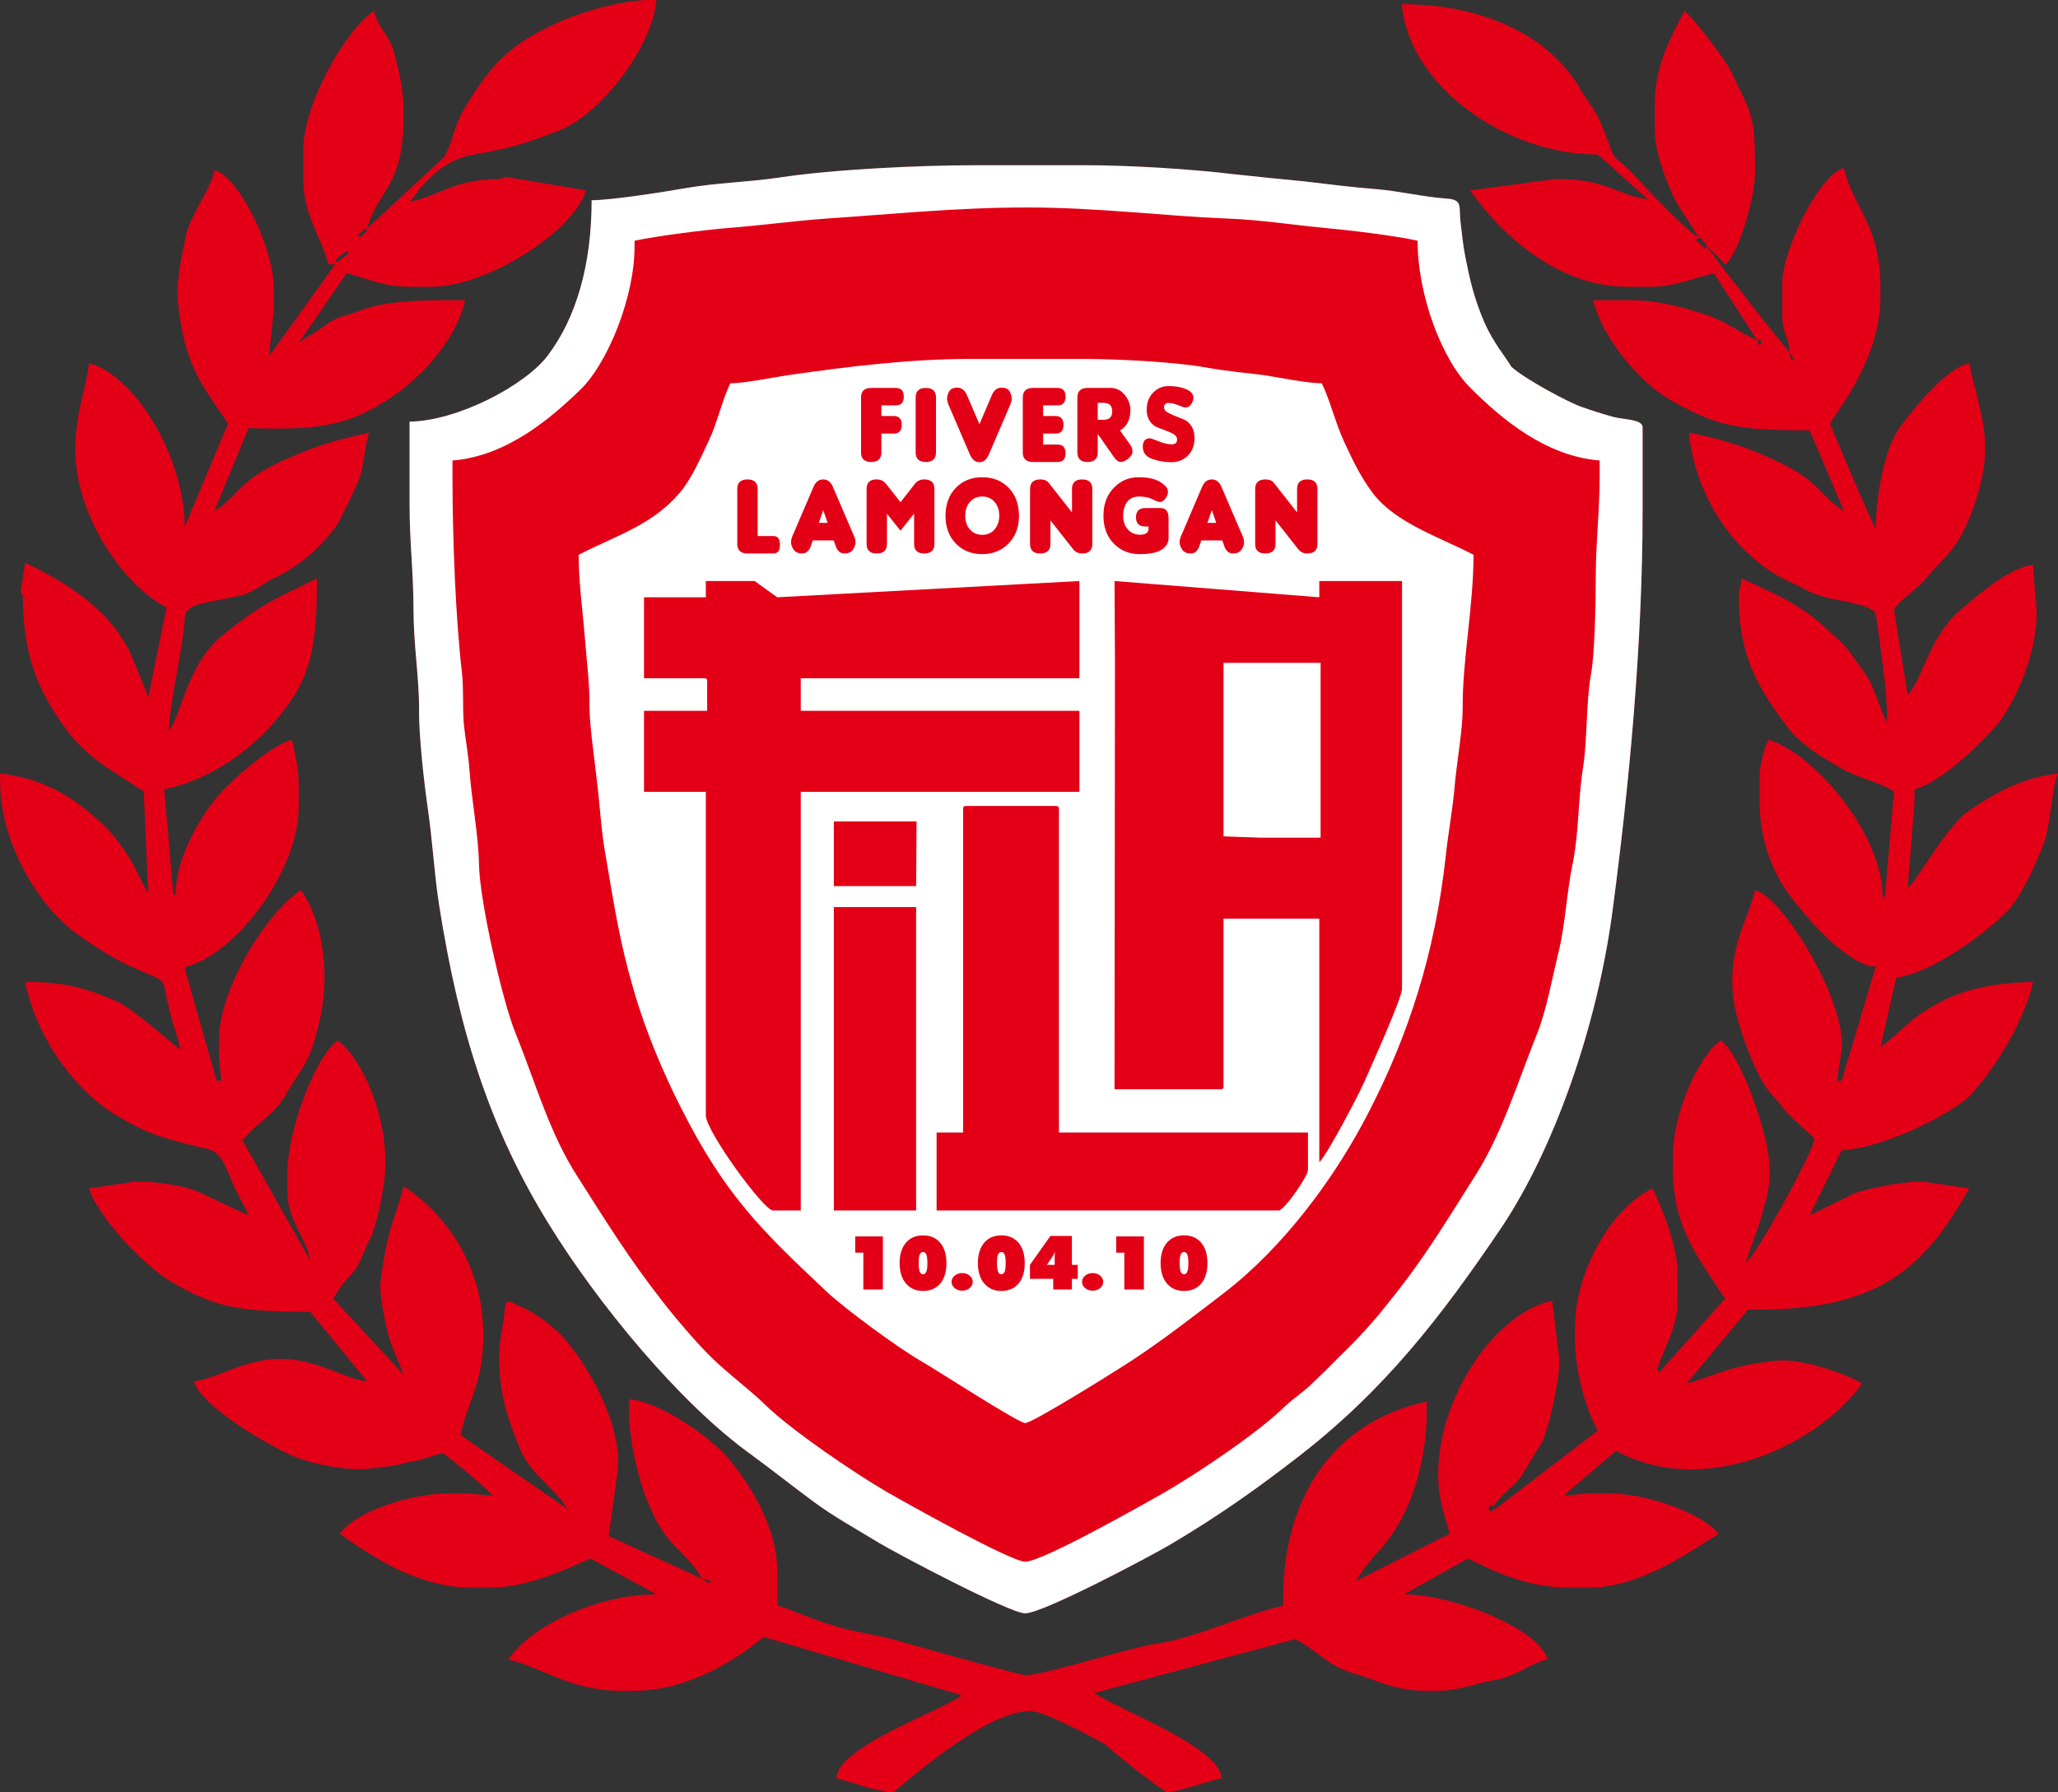
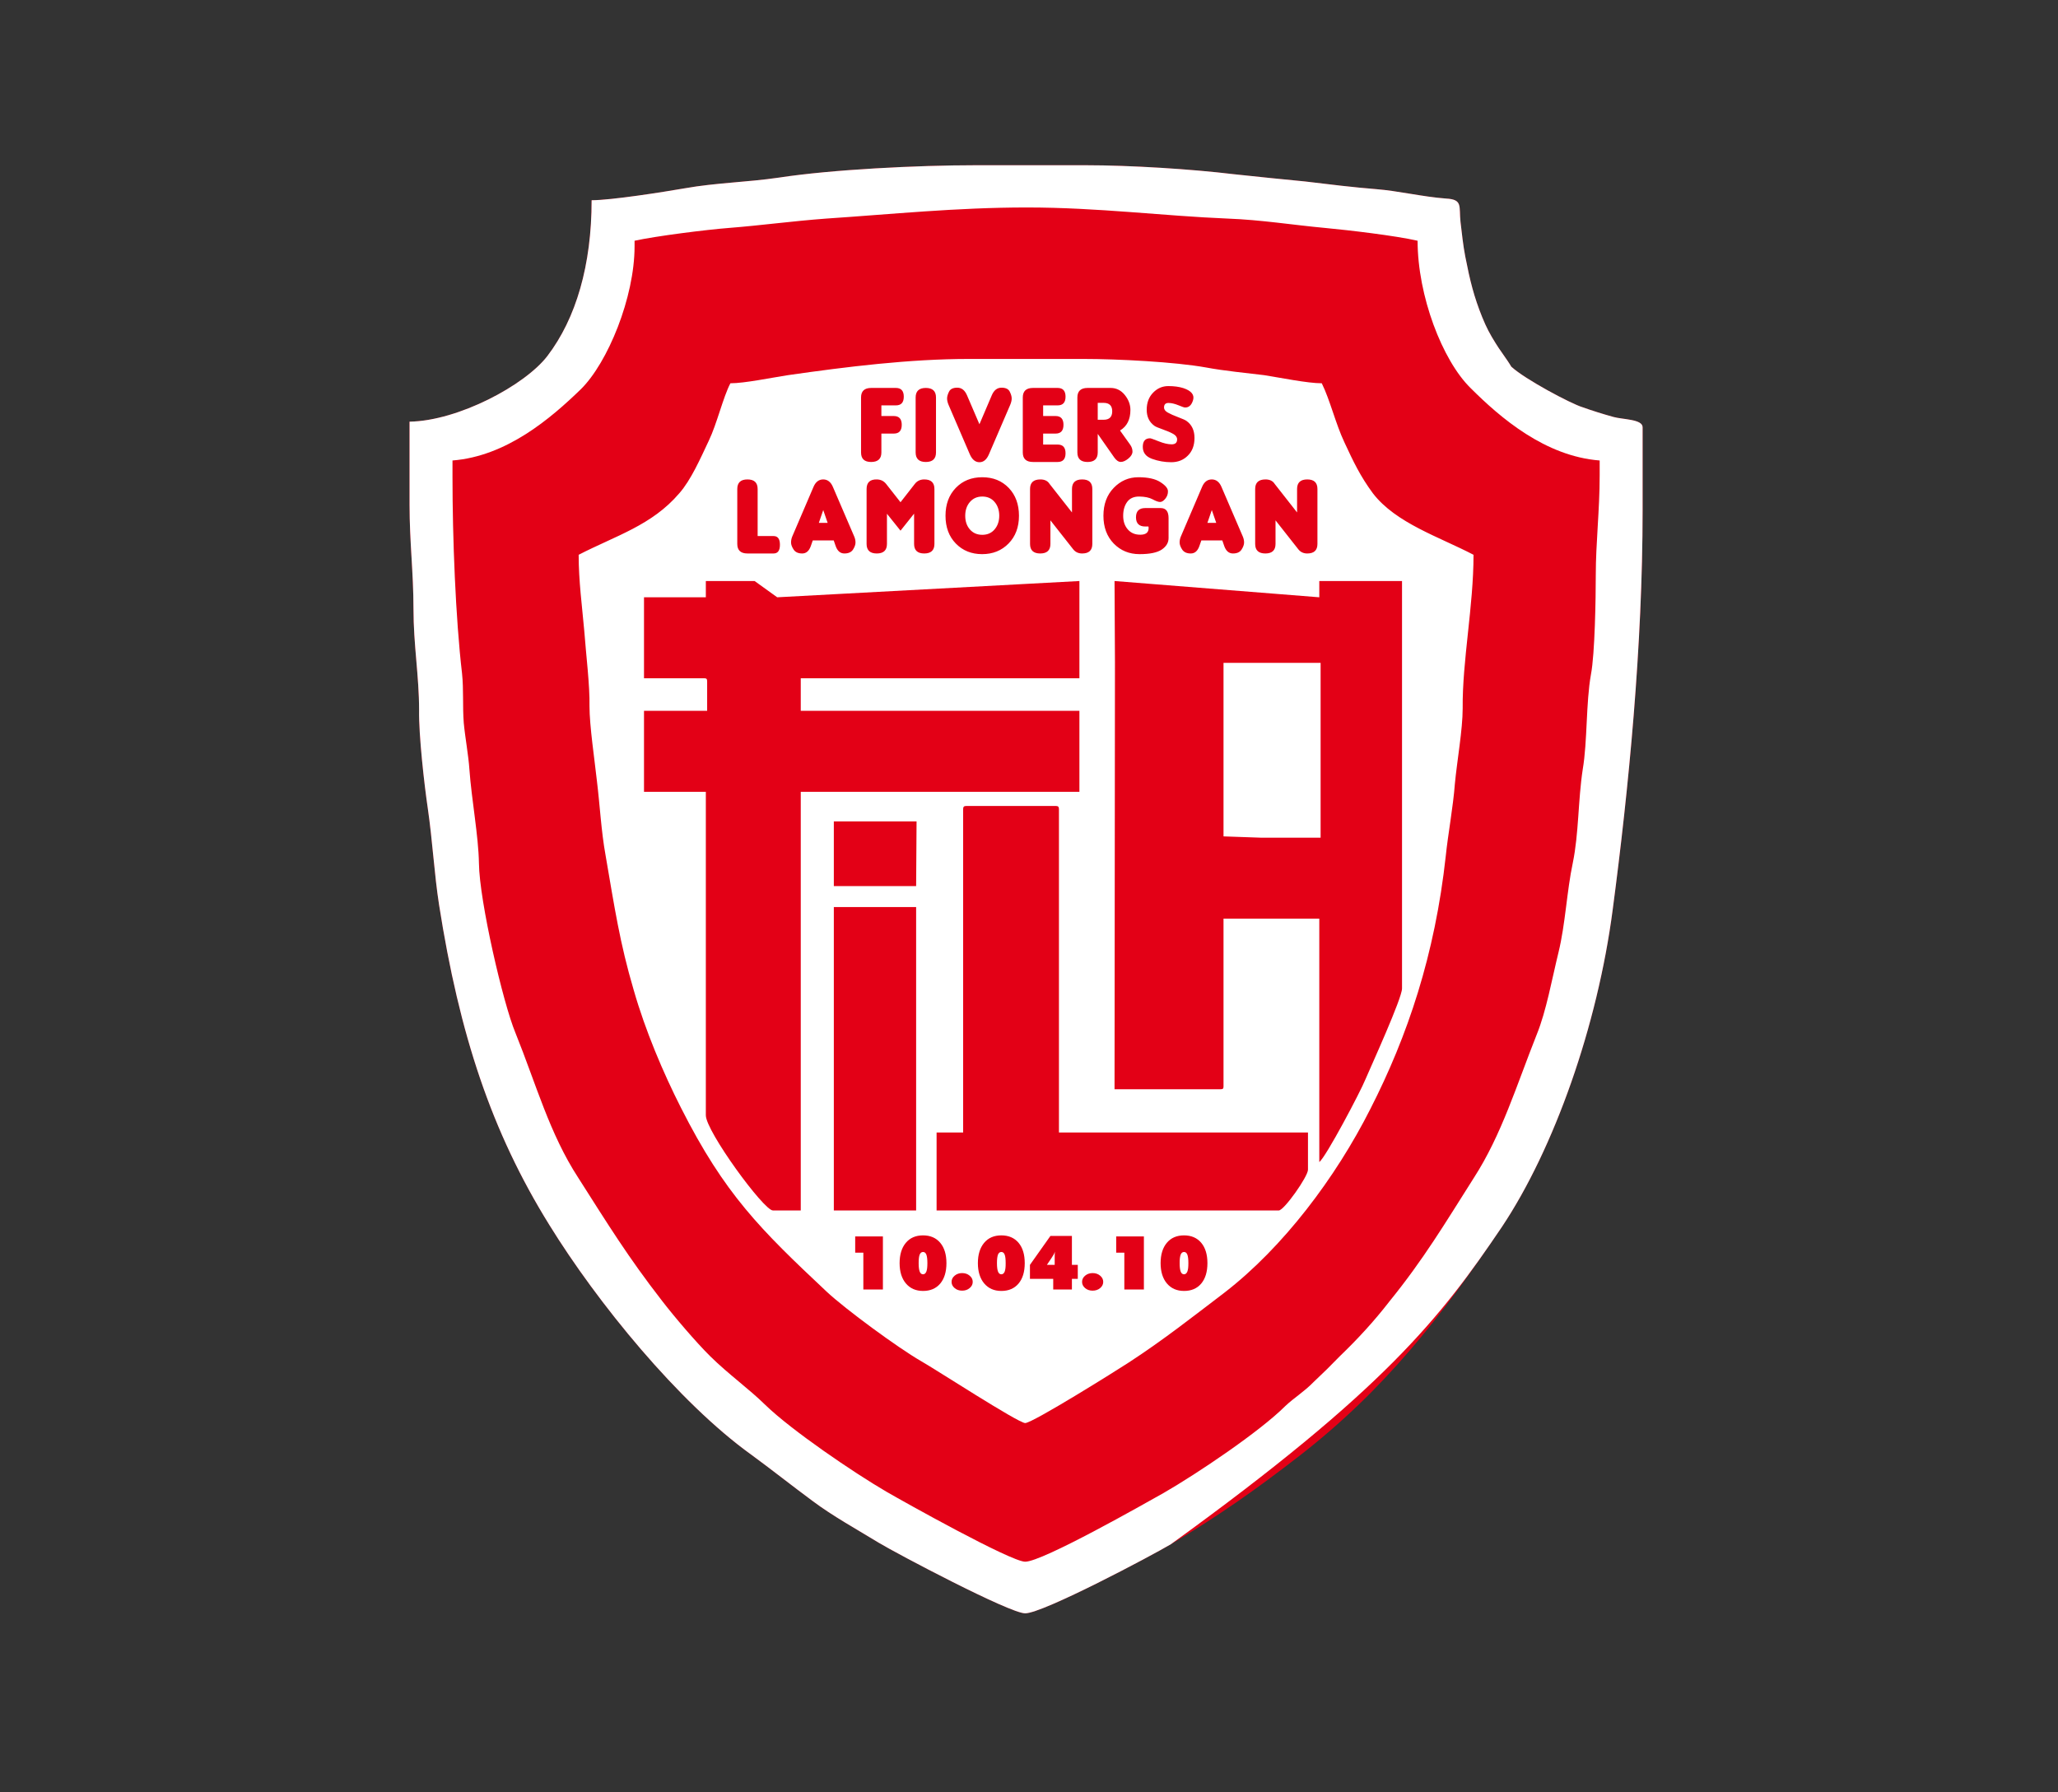
<svg xmlns="http://www.w3.org/2000/svg" width="311.9pt" height="271.6pt" viewBox="0 0 311.9 271.6" version="1.1">
  <rect x="0" y="0" width="311.9" height="271.6" fill="#333333" stroke="none" />
  <defs>
    <clipPath id="clip1">
      <path d="M 0 0 L 311.898 0 L 311.898 271.602 L 0 271.602 Z M 0 0 " />
    </clipPath>
  </defs>
  <g id="surface1">
    <path style=" stroke:none;fill-rule:evenodd;fill:rgb(89.062%,0%,8.617%);fill-opacity:1;" d="M 103.797 28.535 C 108.527 27.695 113.191 27.629 118.055 26.918 C 126.07 25.691 139.016 25.043 147.953 25.043 L 164.445 25.043 C 171.344 25.043 180.539 25.625 186.98 26.402 C 190.531 26.789 194.473 27.18 197.758 27.5 C 201.504 27.953 205.246 28.406 208.535 28.664 C 211.887 28.926 215.629 29.828 219.113 30.09 C 221.742 30.219 221.086 31.254 221.348 33.645 C 221.539 35.262 221.742 37.203 222.07 38.883 C 222.789 42.57 223.383 44.961 224.633 48.066 C 225.289 49.684 225.816 50.652 226.664 52.012 C 227.062 52.723 228.574 54.727 229.035 55.566 C 231.137 57.508 238.102 61.191 239.812 61.711 C 241.258 62.227 242.898 62.746 244.539 63.199 C 245.922 63.586 248.945 63.52 248.945 64.75 L 248.945 77.359 C 248.945 97.922 246.84 119.523 244.41 137.887 C 242.109 155.477 235.539 174.102 227.59 186 C 218.324 199.711 209.848 210.641 196.84 220.727 C 190.328 225.77 184.746 229.715 177.453 234.047 C 174.629 235.73 158.07 244.523 155.371 244.523 C 153.012 244.523 135.797 235.406 133.234 233.855 C 129.949 231.848 126.203 229.781 123.18 227.516 C 120.027 225.188 116.938 222.73 113.848 220.469 C 102.871 212.578 90.523 197.445 83.23 185.613 C 74.492 171.516 69.629 156.836 66.539 137.113 C 65.816 132.457 65.555 127.477 64.832 122.496 C 64.305 118.941 63.453 111.438 63.516 107.625 C 63.516 102.449 62.664 97.793 62.664 92.234 C 62.664 86.801 62.07 82.145 62.07 76.52 L 62.07 63.91 C 69.43 63.781 79.547 58.414 82.969 53.949 C 87.305 48.258 89.664 40.176 89.664 30.348 C 92.621 30.348 100.445 29.117 103.797 28.535 Z M 103.797 28.535 " />
    <g clip-path="url(#clip1)" clip-rule="nonzero">
-       <path style=" stroke:none;fill-rule:evenodd;fill:rgb(89.062%,0%,8.617%);fill-opacity:1;" d="M 106.406 239.27 L 107.789 239.609 L 107.441 239.949 Z M 225.914 229.07 L 225.57 228.73 L 225.914 228.051 L 226.605 228.73 Z M 86.027 229.07 C 85.336 228.391 86.719 229.75 86.027 229.07 Z M 255.273 209.695 C 255.965 209.016 254.578 210.375 255.273 209.695 Z M 55.633 209.695 C 54.941 209.016 56.324 210.375 55.633 209.695 Z M 61.16 208.676 C 60.469 207.992 61.848 209.355 61.16 208.676 Z M 250.785 207.652 C 251.477 206.973 250.094 208.336 250.785 207.652 Z M 273.926 184.199 C 274.617 183.52 273.234 184.879 273.926 184.199 Z M 271.164 53.324 L 271.852 54.344 L 271.508 54.684 Z M 266.672 52.305 L 266.328 51.965 L 266.672 51.285 L 267.02 51.965 Z M 44.922 51.965 C 45.617 51.285 44.234 52.645 44.922 51.965 Z M 50.793 39.387 L 52.523 38.027 L 52.871 38.367 L 51.141 39.727 Z M 257.691 35.988 L 258.727 37.348 L 258.383 37.688 L 256.996 36.328 Z M 55.633 34.969 L 54.598 35.988 L 54.246 35.648 L 55.285 34.629 Z M 61.848 30.551 C 62.539 29.871 61.16 31.23 61.848 30.551 Z M 250.785 19.672 C 250.785 22.73 252.164 26.473 253.203 28.852 C 254.238 31.57 256.656 34.289 257.348 35.988 C 255.273 34.629 249.059 28.172 246.984 25.789 C 243.871 23.07 244.914 24.43 243.184 20.012 C 241.805 16.613 241.453 16.613 239.73 13.895 C 235.242 5.734 225.223 0.637 212.445 0.637 C 213.48 12.875 227.988 23.41 242.148 23.41 L 249.746 30.211 C 244.914 29.531 243.531 27.152 236.277 27.152 L 235.586 27.152 L 222.805 28.852 C 227.297 35.309 235.934 43.469 246.641 43.469 L 250.094 43.469 C 253.891 43.469 256.656 42.109 259.766 41.426 L 266.328 51.625 C 264.602 50.945 260.801 48.227 258.039 47.547 C 254.93 46.527 251.129 45.508 247.328 45.508 L 241.453 45.508 C 242.84 51.285 248.367 57.746 252.855 60.465 C 260.109 64.543 262.871 65.223 274.27 65.223 L 279.453 77.461 C 275.652 75.082 275.996 73.043 269.438 69.98 C 265.289 67.941 261.145 66.582 255.965 65.562 C 256.996 75.762 263.219 84.258 270.816 88 C 273.926 89.359 273.578 89.699 277.379 90.719 C 279.105 91.059 283.941 91.738 284.289 93.098 C 284.98 98.195 286.016 104.316 286.016 109.414 C 284.98 108.055 284.289 104.316 282.562 101.934 C 280.488 99.215 280.488 98.535 277.727 96.156 C 273.234 91.738 269.781 90.379 263.91 87.66 C 263.91 89.02 263.562 89.02 263.562 90.379 L 263.562 91.059 C 263.562 99.895 267.02 104.996 270.816 110.094 C 272.539 112.473 275.652 114.512 278.07 115.871 C 281.18 117.914 284.289 118.254 287.051 119.953 L 285.664 135.93 L 285.324 135.93 C 285.324 126.41 274.961 114.172 268.055 112.133 C 267.363 113.152 266.672 116.211 266.672 117.574 L 266.672 121.312 C 266.672 128.109 269.09 133.211 272.199 136.949 C 274.617 140.008 279.453 145.445 283.598 146.465 L 284.289 146.465 L 279.105 163.805 L 278.414 163.805 L 279.105 159.043 C 279.797 151.566 270.121 135.93 265.98 134.91 C 264.945 139.328 262.527 142.387 262.527 148.848 C 262.527 153.605 264.945 159.723 266.672 163.125 C 268.055 165.844 268.746 165.844 270.473 168.223 C 271.164 169.242 274.961 172.301 274.961 172.641 C 274.961 174.34 265.98 190.656 264.602 191.336 C 265.289 188.957 266.672 185.898 267.363 182.84 C 268.398 179.781 268.398 176.379 267.703 173.32 C 266.672 168.562 263.562 159.723 260.801 157.684 C 257.348 160.062 253.547 168.902 253.547 175.02 L 253.547 177.398 C 253.547 186.238 257.691 190.996 261.145 196.438 L 261.492 196.777 L 251.477 207.992 L 251.129 207.652 C 252.164 204.254 254.238 201.195 254.238 197.457 L 254.238 192.695 C 254.238 188.957 251.82 182.84 250.438 180.121 C 244.566 182.84 238.695 192.355 238.695 201.195 L 238.695 202.895 C 238.695 207.992 240.422 213.773 242.148 216.832 L 226.605 228.73 L 226.262 228.391 C 227.297 226.691 229.023 225.672 230.406 223.973 C 231.441 222.27 232.477 220.57 233.516 218.871 C 234.551 217.512 236.621 208.336 236.277 205.613 L 235.242 197.117 C 226.262 199.156 217.973 212.074 217.973 223.293 L 217.973 223.633 C 217.973 227.371 219.008 229.75 219.699 232.469 L 205.535 239.609 C 208.301 234.848 210.027 235.188 213.137 228.73 C 214.863 224.992 216.242 219.551 216.242 213.773 L 216.242 212.414 C 202.078 215.473 194.137 227.031 194.484 243.348 C 188.613 244.707 180.664 248.445 175.141 249.125 C 170.996 249.805 158.215 253.887 155.453 253.887 C 154.414 253.887 138.871 249.465 136.453 248.785 C 133.004 247.766 129.547 247.426 126.441 246.406 C 123.676 245.727 120.223 244.027 117.805 243.348 L 117.805 238.246 C 117.805 231.449 113.66 224.992 110.551 221.25 C 108.133 218.191 100.188 212.414 95.352 212.074 L 95.352 214.113 C 95.352 218.871 97.082 225.672 98.809 229.07 C 100.879 234.168 104.328 235.527 106.406 239.27 L 92.246 232.809 L 93.621 222.949 C 94.316 215.812 89.137 207.312 86.371 203.914 C 84.992 201.875 81.539 199.156 79.121 198.137 C 76.355 196.777 76.703 196.777 76.355 199.836 C 76.012 201.875 75.664 203.574 75.664 205.613 C 75.664 211.734 77.043 215.133 78.773 219.551 C 80.496 223.633 83.957 225.332 86.027 228.73 L 69.789 217.512 C 70.828 212.414 73.246 209.695 73.246 202.555 L 73.246 202.215 C 73.246 191.676 67.371 183.859 61.16 179.781 C 60.812 181.48 59.777 184.199 59.086 186.578 C 58.395 189.297 58.047 191.336 57.703 194.059 C 57.359 195.758 58.395 200.516 58.742 201.875 C 59.086 203.574 60.812 207.312 61.16 208.336 L 50.453 196.777 L 50.793 196.438 C 51.832 194.398 52.871 193.719 53.906 192.355 C 54.598 191.336 55.285 189.297 55.977 187.938 C 57.016 186.238 58.395 179.781 58.395 176.719 L 58.395 175.699 C 58.395 168.902 54.941 160.402 51.141 157.684 C 47.688 160.402 43.539 171.281 43.539 178.082 L 43.539 180.461 C 43.539 185.219 46.652 187.938 46.996 190.996 L 36.637 172.641 L 36.98 172.641 C 38.363 170.602 41.816 168.902 43.539 165.504 C 45.617 162.102 46.996 160.742 48.035 156.324 C 50.105 149.188 49.414 140.348 45.617 134.91 C 40.781 137.969 33.18 149.527 33.18 157.684 L 33.18 160.062 L 33.527 163.805 L 32.836 163.805 L 27.996 146.805 L 28.344 146.465 C 35.945 144.426 45.27 131.848 45.27 122.332 L 45.27 118.594 C 45.27 116.551 44.578 113.492 44.234 112.133 C 41.121 112.812 34.219 118.934 32.492 121.312 C 30.074 124.371 26.617 130.148 26.617 135.59 L 26.273 135.59 L 24.891 119.613 C 31.797 118.254 38.363 113.492 42.16 108.734 C 47.344 102.617 48.035 97.516 48.035 87.66 C 41.121 91.059 39.398 91.738 33.871 96.156 C 28.344 100.574 27.656 108.055 25.582 110.773 C 25.93 104.996 27.656 98.875 27.996 93.777 C 27.996 91.398 31.453 91.398 34.219 90.719 C 38.016 90.039 38.016 89.699 40.781 88 C 45.27 85.957 48.379 83.238 51.141 79.5 C 51.832 78.141 53.559 74.742 54.246 73.043 C 55.285 70.66 55.285 66.922 55.977 65.562 C 50.105 66.922 47.688 67.602 42.508 69.98 C 35.945 73.043 36.289 75.082 32.492 77.461 L 37.668 64.883 C 48.379 65.223 52.871 64.543 59.434 60.125 C 63.918 57.066 69.102 51.625 70.484 45.508 L 66.684 45.508 C 62.195 45.508 57.359 45.848 54.246 47.207 C 52.523 47.887 51.141 47.887 49.414 49.246 C 48.035 50.266 46.652 50.945 45.27 51.965 L 52.523 41.426 C 55.633 42.109 57.703 43.469 62.195 43.469 L 65.305 43.469 C 73.938 43.469 87.062 34.969 88.789 28.852 L 76.703 26.812 L 75.664 27.152 C 68.758 27.152 67.031 29.531 62.195 30.551 C 64.266 27.492 67.371 24.09 71.867 23.41 C 78.082 22.391 80.496 21.371 84.992 19.672 C 90.863 17.293 98.809 7.434 99.496 -0.043 C 91.555 -0.043 82.574 3.695 78.082 7.094 C 74.977 9.473 73.594 11.516 71.52 14.574 C 68.414 19.332 69.102 20.352 67.371 23.75 L 55.633 34.629 C 57.359 28.512 61.16 28.512 61.16 17.633 L 61.16 16.613 C 61.16 13.555 60.469 10.832 59.777 8.113 C 59.086 5.395 57.359 4.375 56.664 1.656 C 52.523 4.375 45.961 15.594 45.961 22.73 L 45.961 27.152 C 45.961 32.59 48.723 35.988 49.762 40.066 L 50.793 40.066 L 40.781 54.004 L 41.473 47.207 L 41.473 43.469 C 41.473 37.688 36.289 26.812 32.492 25.789 C 32.145 28.172 29.383 31.91 28.344 34.969 C 27.656 38.027 26.617 42.789 26.965 45.848 C 27.996 55.363 30.414 58.086 34.562 64.203 L 27.996 79.84 C 27.996 69.641 20.746 57.066 13.492 55.023 C 13.148 58.766 11.418 62.164 11.418 68.281 C 11.418 78.141 18.672 88.68 25.238 92.078 L 22.473 105.676 C 22.129 104.656 20.402 100.574 19.711 98.875 C 18.672 96.836 17.289 94.797 15.566 93.098 C 12.113 89.699 8.656 87.66 3.82 85.277 L 3.133 89.699 L 3.477 90.379 C 3.477 98.875 5.551 103.977 9 109.074 C 12.457 114.512 16.602 116.551 21.781 119.953 L 22.473 135.59 C 21.781 134.23 20.402 131.168 19.02 129.129 C 17.637 127.09 16.258 125.391 14.184 123.691 C 10.73 120.633 6.238 117.914 0.023 117.23 L 0.023 118.594 C 0.023 127.77 5.895 137.289 11.418 141.367 C 15.219 144.086 17.289 145.445 22.129 147.484 C 25.582 148.848 24.543 148.848 25.582 152.586 C 25.93 154.625 26.965 157.004 27.309 159.043 C 26.617 158.703 21.094 153.605 17.984 151.906 C 14.184 150.207 10.387 148.848 4.859 148.848 L 3.82 148.848 C 5.551 157.344 11.418 165.504 17.984 169.242 C 22.473 171.961 25.238 172.641 30.762 174 C 33.527 174.34 33.871 176.379 34.91 178.422 C 35.598 180.461 37.324 183.18 37.668 184.199 C 37.668 184.199 31.797 181.48 30.414 180.801 C 28.344 179.781 24.199 179.102 21.094 179.102 L 20.402 179.102 L 13.492 180.121 C 14.871 184.539 21.781 191.676 25.582 194.059 C 32.492 198.137 35.945 198.816 46.996 198.816 L 55.633 209.355 C 52.18 209.016 48.035 205.953 42.508 205.953 C 36.98 205.953 32.836 209.016 29.383 209.355 C 30.414 213.094 40.781 219.211 44.922 220.91 C 47.688 221.93 52.523 222.949 55.977 222.609 C 58.395 222.27 59.777 222.27 61.848 221.59 C 63.23 221.59 66.684 220.23 67.031 220.23 C 67.371 220.23 74.285 226.012 74.629 226.691 L 70.828 226.352 L 68.066 226.352 C 62.195 226.352 53.906 229.07 51.488 232.469 C 56.324 235.867 63.23 240.629 71.52 240.629 L 74.285 240.629 C 79.809 240.629 85.684 237.906 89.48 236.207 L 99.496 241.648 C 90.52 241.648 80.496 246.406 77.043 251.504 C 82.574 252.863 86.371 256.266 94.316 256.266 L 96.039 256.266 C 103.988 256.266 111.242 251.844 115.73 248.105 L 145.781 256.945 C 142.672 259.324 126.785 264.762 126.785 269.523 C 129.547 270.203 132.656 271.562 135.422 271.562 C 135.766 271.562 148.891 259.324 156.145 259.324 C 158.215 259.324 165.816 263.402 167.539 264.422 C 168.578 265.441 176.176 271.562 176.867 271.562 C 178.941 271.562 183.086 269.863 185.156 269.523 C 184.812 264.762 169.961 259.324 165.816 256.605 L 196.211 248.445 C 199.32 249.805 200.699 252.184 204.844 253.543 C 208.645 254.566 211.062 256.266 216.242 256.266 L 217.621 256.266 C 221.426 256.266 224.188 254.906 226.953 254.566 C 230.059 253.887 232.477 251.844 234.551 251.504 C 233.164 246.746 220.039 241.648 212.789 241.648 L 222.461 236.207 C 226.605 238.246 231.441 240.629 238.004 240.629 L 240.766 240.629 C 248.367 240.629 255.621 235.527 260.453 232.469 C 258.039 229.41 249.746 226.352 243.871 226.352 L 240.766 226.352 L 236.969 226.691 L 244.914 219.891 C 258.727 227.371 275.996 218.531 282.215 209.695 C 280.145 208.336 272.539 205.613 268.746 206.293 C 262.184 206.973 260.453 208.336 255.621 209.695 L 264.945 198.477 C 284.633 198.816 291.539 192.355 298.449 180.121 L 291.539 179.102 L 290.852 179.102 C 288.086 179.102 283.246 180.121 281.18 180.801 C 279.797 181.48 274.27 184.199 274.27 184.199 L 279.105 174.34 C 285.324 174 294.996 169.242 298.449 166.184 C 302.246 162.102 306.738 154.965 308.121 148.848 C 302.941 148.848 298.105 149.867 294.648 151.566 C 288.777 154.625 288.777 155.984 284.98 158.703 L 287.395 148.168 C 292.922 147.484 301.559 141.027 304.664 137.629 C 306.738 134.91 308.121 131.848 309.504 128.449 C 310.883 125.391 310.883 119.273 311.922 117.23 C 306.047 117.914 301.559 120.633 297.758 123.352 C 294.305 126.41 290.504 133.551 289.121 134.57 L 290.16 121.652 L 290.16 119.613 C 294.305 118.594 300.867 112.133 303.285 109.074 C 306.047 104.996 309.504 97.176 308.465 90.379 L 308.121 85.617 C 304.32 85.957 298.789 91.059 296.371 93.098 C 291.887 97.855 291.539 102.617 289.121 105.336 L 287.051 92.418 C 287.742 91.059 290.504 89.359 291.887 87.66 C 293.613 85.617 294.305 85.277 296.371 82.559 C 298.449 79.5 300.867 73.043 300.867 67.941 C 300.867 63.523 299.141 58.766 298.449 55.023 C 294.648 56.043 290.16 61.824 288.086 64.543 C 285.664 67.602 284.289 75.082 284.289 80.18 C 283.941 79.84 277.379 64.543 277.379 64.203 C 277.379 63.523 284.98 55.023 284.98 45.168 L 284.98 43.469 C 284.98 33.949 280.828 31.57 279.453 25.449 C 275.652 26.473 270.121 38.027 270.121 42.789 L 270.121 47.887 C 270.121 50.605 271.164 50.945 271.164 53.324 C 270.121 52.305 258.727 37.688 258.727 37.348 L 261.492 40.066 C 263.562 38.367 265.98 29.871 265.98 26.129 L 265.98 24.77 C 265.98 16.613 264.945 16.613 262.527 11.172 C 261.836 9.473 256.656 2.676 255.273 1.656 C 253.203 5.734 250.785 9.812 250.785 15.934 Z M 250.785 19.672 " />
-     </g>
+       </g>
    <path style=" stroke:none;fill-rule:evenodd;fill:rgb(100%,100%,100%);fill-opacity:1;" d="M 110.695 58.09 C 109.578 60.223 108.66 64.23 107.41 66.82 C 106.16 69.469 104.715 72.77 102.941 74.773 C 98.797 79.625 93.348 81.176 87.699 84.086 C 87.699 88.094 88.223 91.91 88.547 95.598 C 88.816 99.219 89.406 103.938 89.34 107.043 C 89.34 110.016 90.129 115.254 90.457 118.293 C 90.914 121.98 91.113 125.988 91.773 129.609 C 93.152 137.629 93.941 142.934 96.039 150.047 C 97.816 156.254 100.512 162.59 103.203 167.895 C 109.84 181.02 115.23 186.324 125.281 195.766 C 128.109 198.418 136.121 204.301 139.605 206.305 C 141.578 207.406 154.324 215.684 155.371 215.684 C 156.492 215.684 169.305 207.664 171.078 206.5 C 176.336 203.074 180.676 199.645 185.602 195.895 C 194.473 189.039 202.422 178.5 207.68 168.086 C 213.328 157.031 217.469 144.742 219.113 129.738 C 219.441 126.508 220.23 122.305 220.492 118.812 C 220.82 115.32 221.676 110.598 221.676 107.363 C 221.609 100.121 223.32 91.91 223.32 84.086 C 218.129 81.371 211.559 79.301 208.074 74.773 C 206.164 72.188 205.117 69.988 203.738 67.012 C 202.422 64.23 201.57 60.609 200.32 58.09 C 198.152 58.09 194.078 57.25 191.578 56.859 C 188.953 56.535 185.535 56.215 182.777 55.695 C 178.113 54.855 169.438 54.402 164.184 54.402 L 146.836 54.402 C 137.895 54.402 128.32 55.582 119.434 56.859 C 116.871 57.25 112.863 58.09 110.695 58.09 Z M 130.844 189.863 L 129.609 189.863 L 129.609 187.398 L 133.809 187.398 L 133.809 195.445 L 130.844 195.445 Z M 139.227 191.445 C 139.227 192.027 139.281 192.457 139.387 192.73 C 139.492 193 139.66 193.137 139.891 193.137 C 140.113 193.137 140.277 193.004 140.391 192.738 C 140.445 192.602 140.484 192.43 140.512 192.219 C 140.535 192.012 140.551 191.754 140.551 191.445 C 140.551 190.852 140.496 190.422 140.395 190.156 C 140.289 189.887 140.121 189.754 139.891 189.754 C 139.66 189.754 139.492 189.887 139.383 190.152 C 139.328 190.289 139.289 190.465 139.266 190.672 C 139.238 190.879 139.227 191.141 139.227 191.445 Z M 136.34 191.445 C 136.34 190.145 136.656 189.117 137.285 188.367 C 137.914 187.613 138.785 187.238 139.891 187.238 C 140.996 187.238 141.863 187.613 142.492 188.355 C 143.121 189.102 143.438 190.133 143.438 191.445 C 143.438 192.766 143.121 193.797 142.496 194.543 C 141.867 195.289 140.996 195.66 139.891 195.66 C 138.801 195.66 137.938 195.281 137.297 194.527 C 136.66 193.77 136.34 192.742 136.34 191.445 Z M 144.215 194.285 C 144.215 193.922 144.371 193.605 144.68 193.348 C 144.988 193.086 145.367 192.953 145.816 192.953 C 146.262 192.953 146.645 193.082 146.953 193.344 C 147.266 193.602 147.422 193.918 147.422 194.285 C 147.422 194.652 147.27 194.965 146.953 195.227 C 146.648 195.488 146.266 195.617 145.816 195.617 C 145.363 195.617 144.984 195.488 144.68 195.227 C 144.367 194.965 144.215 194.652 144.215 194.285 Z M 151.094 191.445 C 151.094 192.027 151.148 192.457 151.254 192.73 C 151.363 193 151.527 193.137 151.758 193.137 C 151.98 193.137 152.148 193.004 152.262 192.738 C 152.312 192.602 152.352 192.43 152.379 192.219 C 152.406 192.012 152.414 191.754 152.414 191.445 C 152.414 190.852 152.367 190.422 152.262 190.156 C 152.16 189.887 151.992 189.754 151.758 189.754 C 151.527 189.754 151.363 189.887 151.246 190.152 C 151.199 190.289 151.16 190.465 151.133 190.672 C 151.105 190.879 151.094 191.141 151.094 191.445 Z M 148.203 191.445 C 148.203 190.145 148.523 189.117 149.152 188.367 C 149.785 187.613 150.652 187.238 151.758 187.238 C 152.863 187.238 153.73 187.613 154.363 188.355 C 154.992 189.102 155.305 190.133 155.305 191.445 C 155.305 192.766 154.992 193.797 154.363 194.543 C 153.734 195.289 152.867 195.66 151.758 195.66 C 150.664 195.66 149.805 195.281 149.164 194.527 C 148.527 193.77 148.203 192.742 148.203 191.445 Z M 159.621 195.445 L 159.621 193.828 L 156.094 193.828 L 156.094 191.707 L 159.195 187.324 L 162.453 187.324 L 162.453 191.707 L 163.344 191.707 L 163.344 193.828 L 162.453 193.828 L 162.453 195.445 Z M 158.664 191.707 L 159.844 191.707 L 159.844 190.605 C 159.844 190.531 159.844 190.438 159.848 190.32 C 159.852 190.199 159.855 190.117 159.855 190.074 C 159.855 190 159.859 189.945 159.863 189.906 C 159.871 189.871 159.883 189.801 159.902 189.699 C 159.844 189.844 159.777 189.988 159.699 190.129 C 159.621 190.266 159.504 190.461 159.336 190.707 Z M 163.992 194.285 C 163.992 193.922 164.148 193.605 164.453 193.348 C 164.766 193.086 165.145 192.953 165.594 192.953 C 166.039 192.953 166.422 193.082 166.73 193.344 C 167.039 193.602 167.199 193.918 167.199 194.285 C 167.199 194.652 167.047 194.965 166.734 195.227 C 166.426 195.488 166.039 195.617 165.594 195.617 C 165.141 195.617 164.762 195.488 164.453 195.227 C 164.145 194.965 163.992 194.652 163.992 194.285 Z M 170.398 189.863 L 169.164 189.863 L 169.164 187.398 L 173.363 187.398 L 173.363 195.445 L 170.398 195.445 Z M 178.781 191.445 C 178.781 192.027 178.836 192.457 178.941 192.73 C 179.047 193 179.215 193.137 179.445 193.137 C 179.664 193.137 179.828 193.004 179.945 192.738 C 179.996 192.602 180.039 192.43 180.066 192.219 C 180.09 192.012 180.105 191.754 180.105 191.445 C 180.105 190.852 180.051 190.422 179.949 190.156 C 179.848 189.887 179.676 189.754 179.445 189.754 C 179.215 189.754 179.047 189.887 178.938 190.152 C 178.887 190.289 178.848 190.465 178.82 190.672 C 178.789 190.879 178.781 191.141 178.781 191.445 Z M 175.895 191.445 C 175.895 190.145 176.211 189.117 176.84 188.367 C 177.473 187.613 178.34 187.238 179.445 187.238 C 180.551 187.238 181.414 187.613 182.047 188.355 C 182.676 189.102 182.992 190.133 182.992 191.445 C 182.992 192.766 182.676 193.797 182.051 194.543 C 181.422 195.289 180.555 195.66 179.445 195.66 C 178.355 195.66 177.492 195.281 176.852 194.527 C 176.215 193.77 175.895 192.742 175.895 191.445 Z M 133.578 68.574 L 133.578 65.715 L 135.465 65.715 C 136.262 65.715 136.664 65.273 136.664 64.383 C 136.664 63.5 136.262 63.055 135.465 63.055 L 133.578 63.055 L 133.578 61.441 L 135.777 61.441 C 136.574 61.441 136.973 61.004 136.973 60.121 C 136.973 59.242 136.574 58.797 135.777 58.797 L 132.039 58.797 C 131.008 58.797 130.496 59.281 130.496 60.246 L 130.496 68.574 C 130.496 69.543 131.008 70.023 132.039 70.02 C 133.066 70.012 133.578 69.535 133.578 68.574 Z M 141.855 68.574 C 141.855 69.535 141.34 70.02 140.312 70.02 C 139.285 70.02 138.77 69.535 138.77 68.574 L 138.77 60.246 C 138.77 59.281 139.285 58.797 140.312 58.797 C 141.34 58.797 141.855 59.281 141.855 60.246 Z M 148.438 70.055 C 147.82 70.055 147.336 69.66 146.988 68.871 L 143.766 61.379 C 143.613 61.016 143.535 60.688 143.535 60.391 C 143.535 60.094 143.637 59.746 143.836 59.348 C 144.039 58.949 144.461 58.754 145.102 58.758 C 145.742 58.766 146.227 59.148 146.555 59.914 L 148.438 64.301 L 150.309 59.914 C 150.633 59.148 151.121 58.766 151.762 58.758 C 152.402 58.754 152.824 58.949 153.027 59.348 C 153.227 59.746 153.328 60.094 153.328 60.391 C 153.328 60.688 153.246 61.016 153.094 61.379 L 149.871 68.871 C 149.531 69.66 149.059 70.055 148.438 70.055 Z M 160.289 70.02 C 161.09 70.02 161.488 69.578 161.488 68.699 C 161.488 67.816 161.09 67.379 160.289 67.379 L 158.094 67.379 L 158.094 65.715 L 159.98 65.715 C 160.777 65.715 161.176 65.273 161.176 64.383 C 161.176 63.5 160.777 63.055 159.98 63.055 L 158.094 63.055 L 158.094 61.441 L 160.289 61.441 C 161.09 61.441 161.488 61.004 161.488 60.121 C 161.488 59.242 161.09 58.797 160.289 58.797 L 156.555 58.797 C 155.523 58.797 155.008 59.281 155.008 60.246 L 155.008 68.574 C 155.008 69.535 155.523 70.02 156.555 70.02 Z M 169.746 65.25 L 171.289 67.41 C 171.516 67.734 171.633 68.074 171.633 68.441 C 171.633 68.809 171.422 69.16 171.008 69.5 C 170.594 69.84 170.211 70.012 169.863 70.012 C 169.516 70.012 169.188 69.785 168.871 69.34 L 166.367 65.762 L 166.367 68.574 C 166.367 69.535 165.852 70.02 164.828 70.02 C 163.797 70.02 163.281 69.535 163.281 68.574 L 163.281 60.246 C 163.281 59.281 163.797 58.797 164.828 58.797 L 168.312 58.797 C 169.176 58.797 169.895 59.152 170.465 59.859 C 171.035 60.566 171.32 61.324 171.32 62.133 C 171.32 63.578 170.797 64.617 169.746 65.25 Z M 166.367 61.059 L 166.367 63.621 L 167.258 63.621 C 168.129 63.621 168.562 63.191 168.562 62.34 C 168.562 61.488 168.129 61.059 167.258 61.059 Z M 177.512 70.055 C 176.516 70.055 175.539 69.887 174.605 69.547 C 173.664 69.207 173.195 68.602 173.195 67.734 C 173.195 66.863 173.562 66.43 174.305 66.43 C 174.41 66.43 174.844 66.582 175.602 66.887 C 176.359 67.191 177.016 67.344 177.57 67.344 C 178.121 67.344 178.398 67.094 178.398 66.594 C 178.398 66.27 178.203 65.996 177.828 65.777 C 177.449 65.559 176.922 65.328 176.246 65.09 C 175.566 64.852 175.145 64.672 174.973 64.551 C 174.184 63.988 173.789 63.176 173.789 62.102 C 173.789 61.031 174.117 60.164 174.777 59.496 C 175.414 58.844 176.184 58.516 177.059 58.516 C 177.938 58.516 178.699 58.617 179.348 58.824 C 180.562 59.234 181.051 59.84 180.816 60.641 C 180.578 61.438 180.148 61.812 179.516 61.758 C 179.461 61.758 179.152 61.645 178.586 61.418 C 178.02 61.188 177.516 61.074 177.078 61.074 C 176.641 61.074 176.414 61.305 176.414 61.766 C 176.414 62.062 176.605 62.312 176.977 62.527 C 177.348 62.738 177.871 62.973 178.539 63.223 C 179.219 63.477 179.648 63.668 179.828 63.805 C 180.629 64.379 181.031 65.234 181.031 66.375 C 181.031 67.516 180.688 68.418 179.996 69.082 C 179.344 69.73 178.512 70.055 177.512 70.055 Z M 117.238 83.887 L 113.281 83.887 C 112.254 83.887 111.738 83.402 111.738 82.441 L 111.738 74.113 C 111.738 73.148 112.254 72.664 113.281 72.664 C 114.309 72.664 114.824 73.148 114.824 74.113 L 114.824 81.246 L 117.238 81.246 C 117.883 81.246 118.203 81.684 118.203 82.566 C 118.203 83.445 117.883 83.887 117.238 83.887 Z M 125.434 79.25 L 124.766 77.305 L 124.098 79.25 Z M 123.18 81.91 L 122.883 82.758 C 122.617 83.512 122.184 83.887 121.578 83.887 C 120.973 83.887 120.539 83.691 120.277 83.293 C 120.016 82.895 119.887 82.543 119.887 82.223 C 119.887 81.91 119.949 81.598 120.078 81.293 L 123.289 73.797 C 123.609 73.043 124.098 72.664 124.762 72.664 C 125.414 72.664 125.91 73.043 126.23 73.797 L 129.453 81.293 C 129.59 81.605 129.656 81.918 129.656 82.23 C 129.656 82.551 129.527 82.906 129.277 83.297 C 129.02 83.691 128.586 83.887 127.969 83.887 C 127.355 83.887 126.914 83.512 126.648 82.758 L 126.355 81.91 Z M 136.477 76.121 L 138.641 73.348 C 138.992 72.891 139.473 72.664 140.074 72.664 C 141.102 72.664 141.617 73.148 141.617 74.113 L 141.617 82.441 C 141.617 83.402 141.102 83.887 140.074 83.887 C 139.047 83.887 138.535 83.402 138.535 82.441 L 138.535 77.852 L 136.477 80.43 L 134.422 77.867 L 134.422 82.441 C 134.422 83.402 133.906 83.887 132.879 83.887 C 131.852 83.887 131.336 83.402 131.336 82.441 L 131.336 74.113 C 131.336 73.129 131.852 72.648 132.879 72.664 C 133.469 72.672 133.941 72.898 134.297 73.348 Z M 154.43 78.168 C 154.43 79.902 153.902 81.309 152.848 82.379 C 151.797 83.453 150.461 83.988 148.848 83.988 C 147.234 83.988 145.902 83.453 144.859 82.379 C 143.816 81.309 143.297 79.902 143.297 78.168 C 143.297 76.434 143.816 75.027 144.852 73.949 C 145.891 72.871 147.23 72.332 148.867 72.332 C 150.504 72.332 151.84 72.871 152.879 73.949 C 153.91 75.027 154.43 76.434 154.43 78.168 Z M 150.738 76.082 C 150.273 75.531 149.648 75.258 148.871 75.258 C 148.09 75.258 147.469 75.535 146.992 76.086 C 146.52 76.637 146.285 77.332 146.285 78.172 C 146.285 79.012 146.52 79.703 146.992 80.246 C 147.469 80.789 148.09 81.059 148.867 81.059 C 149.645 81.059 150.266 80.789 150.734 80.238 C 151.203 79.691 151.441 78.996 151.441 78.16 C 151.441 77.324 151.203 76.629 150.738 76.082 Z M 162.465 77.668 L 162.465 74.113 C 162.465 73.148 162.977 72.664 164.008 72.664 C 165.035 72.664 165.547 73.148 165.547 74.113 L 165.547 82.441 C 165.547 83.402 165.035 83.887 164.008 83.887 C 163.434 83.887 162.984 83.676 162.652 83.258 L 159.195 78.867 L 159.195 82.441 C 159.195 83.402 158.68 83.887 157.656 83.887 C 156.621 83.887 156.109 83.402 156.109 82.441 L 156.109 74.113 C 156.109 73.152 156.621 72.672 157.656 72.664 C 158.312 72.66 158.785 72.887 159.07 73.348 Z M 175.902 77.004 L 173.566 77.004 C 172.633 77.004 172.164 77.469 172.164 78.402 C 172.164 79.332 172.633 79.797 173.566 79.797 L 174.051 79.797 C 174.074 79.875 174.078 79.953 174.078 80.031 C 174.078 80.695 173.676 81.035 172.859 81.043 C 172.039 81.055 171.402 80.789 170.93 80.246 C 170.453 79.703 170.223 79.012 170.223 78.172 C 170.223 77.332 170.422 76.633 170.824 76.078 C 171.227 75.523 171.844 75.246 172.68 75.258 C 173.516 75.27 174.18 75.41 174.68 75.676 C 175.172 75.945 175.551 76.082 175.816 76.082 C 176.078 76.082 176.344 75.914 176.617 75.578 C 176.891 75.242 177.02 74.863 177.008 74.434 C 176.996 74.008 176.613 73.551 175.852 73.066 C 175.094 72.578 173.984 72.332 172.527 72.332 C 171.07 72.332 169.824 72.871 168.785 73.949 C 167.746 75.027 167.23 76.434 167.23 78.168 C 167.23 79.902 167.754 81.309 168.789 82.379 C 169.84 83.453 171.141 83.988 172.703 83.988 C 174.266 83.988 175.391 83.754 176.078 83.289 C 176.758 82.82 177.102 82.246 177.102 81.559 L 177.102 78.52 C 177.102 77.508 176.703 77.004 175.902 77.004 Z M 184.328 79.25 L 183.656 77.305 L 182.988 79.25 Z M 182.07 81.91 L 181.773 82.758 C 181.508 83.512 181.074 83.887 180.469 83.887 C 179.863 83.887 179.43 83.691 179.164 83.293 C 178.906 82.895 178.777 82.543 178.777 82.223 C 178.777 81.91 178.84 81.598 178.973 81.293 L 182.18 73.797 C 182.496 73.043 182.988 72.664 183.652 72.664 C 184.309 72.664 184.801 73.043 185.121 73.797 L 188.344 81.293 C 188.48 81.605 188.547 81.918 188.547 82.23 C 188.547 82.551 188.414 82.906 188.164 83.297 C 187.91 83.691 187.477 83.887 186.863 83.887 C 186.246 83.887 185.809 83.512 185.539 82.758 L 185.246 81.91 Z M 196.578 77.668 L 196.578 74.113 C 196.578 73.148 197.094 72.664 198.121 72.664 C 199.152 72.664 199.664 73.148 199.664 74.113 L 199.664 82.441 C 199.664 83.402 199.152 83.887 198.121 83.887 C 197.551 83.887 197.102 83.676 196.77 83.258 L 193.312 78.867 L 193.312 82.441 C 193.312 83.402 192.797 83.887 191.773 83.887 C 190.742 83.887 190.227 83.402 190.227 82.441 L 190.227 74.113 C 190.227 73.152 190.742 72.672 191.773 72.664 C 192.43 72.66 192.902 72.887 193.188 73.348 Z M 126.371 183.461 L 138.844 183.461 L 138.844 137.48 L 126.371 137.48 Z M 117.789 90.527 L 114.363 88.062 L 106.973 88.062 L 106.973 90.527 L 97.602 90.527 L 97.602 102.801 L 106.703 102.801 C 107.039 102.801 107.172 102.867 107.172 103.258 L 107.172 107.738 L 97.602 107.738 L 97.602 120.012 L 106.973 120.012 L 106.973 169.043 C 106.973 171.445 115.746 183.461 117.133 183.461 L 121.359 183.461 L 121.359 120.012 L 163.59 120.012 L 163.59 107.738 L 121.359 107.738 L 121.359 102.801 L 163.59 102.801 L 163.59 88.062 Z M 193.809 183.461 C 194.602 183.461 198.23 178.328 198.23 177.289 L 198.23 171.641 L 160.488 171.641 L 160.488 122.609 C 160.488 122.285 160.355 122.156 160.027 122.156 L 146.434 122.156 C 146.102 122.156 145.969 122.285 145.969 122.609 L 145.969 171.641 L 141.945 171.641 L 141.945 183.461 Z M 185.43 100.465 L 200.145 100.465 L 200.145 126.961 L 191.039 126.961 L 185.43 126.766 Z M 168.914 88.062 L 168.977 100.336 L 168.914 165.09 L 184.969 165.09 C 185.297 165.09 185.43 165.023 185.43 164.699 L 185.43 139.234 L 199.945 139.234 L 199.945 176.121 C 200.938 175.406 206.215 165.406 206.941 163.586 C 207.801 161.574 212.484 151.312 212.484 149.82 L 212.484 88.062 L 199.945 88.062 L 199.945 90.527 Z M 126.371 124.492 L 126.371 134.301 L 138.844 134.301 L 138.91 124.492 Z M 126.371 124.492 " />
-     <path style=" stroke:none;fill-rule:evenodd;fill:rgb(100%,100%,100%);fill-opacity:1;" d="M 96.172 36.488 C 99.395 35.777 107.078 34.809 110.434 34.551 C 115.359 34.164 120.027 33.516 125.215 33.129 C 135.008 32.48 144.93 31.445 155.641 31.445 C 166.414 31.445 176.402 32.738 186.062 33.129 C 191.188 33.32 195.914 34.098 200.848 34.551 C 204.328 34.875 211.492 35.715 214.844 36.488 C 214.844 44.832 218.586 54.598 222.859 58.801 C 227.391 63.328 234.16 69.148 242.438 69.793 L 242.438 72.059 C 242.438 77.359 241.848 82.273 241.848 87.188 C 241.848 90.617 241.715 99.09 241.121 102.191 C 240.336 106.59 240.602 112.281 239.871 116.613 C 239.152 121.332 239.285 126.312 238.367 130.773 C 237.445 135.109 237.246 140.086 236.195 144.355 C 235.211 148.363 234.355 153.215 232.91 156.77 C 229.824 164.531 227.59 171.969 223.383 178.5 C 218.914 185.547 215.762 190.852 210.57 197.254 C 208.27 200.227 205.773 202.941 203.078 205.531 C 201.699 206.953 200.52 208.117 199.074 209.473 C 197.621 210.961 196.18 211.805 194.801 213.098 C 190.926 216.977 181.398 223.379 176.336 226.289 C 173.445 227.906 158.004 236.699 155.371 236.699 C 153.203 236.699 136.914 227.582 134.352 226.094 C 129.355 223.184 119.961 216.781 116.02 212.965 C 113.453 210.445 110.434 208.312 107.672 205.594 C 105.504 203.461 102.152 199.516 100.312 197.125 C 95.188 190.527 92.164 185.613 87.633 178.5 C 83.293 171.84 81.258 164.336 78.105 156.512 C 76.266 152.113 72.652 136.594 72.586 130.84 C 72.52 126.699 71.469 121.203 71.141 116.613 C 71.008 114.543 70.48 111.699 70.285 109.562 C 70.09 107.043 70.285 104.52 70.023 102.062 C 69.035 93.59 68.578 81.5 68.578 72.316 L 68.578 69.793 C 76.789 69.148 83.492 63.391 88.027 58.996 C 92.102 54.984 96.172 45.09 96.172 37.332 Z M 89.664 30.348 C 89.664 40.176 87.305 48.258 82.965 53.949 C 79.547 58.414 69.43 63.781 62.07 63.91 L 62.07 76.52 C 62.07 82.145 62.664 86.801 62.664 92.234 C 62.664 97.793 63.516 102.449 63.516 107.625 C 63.453 111.438 64.305 118.941 64.832 122.496 C 65.555 127.477 65.816 132.457 66.539 137.113 C 69.629 156.836 74.492 171.516 83.23 185.613 C 90.523 197.445 102.871 212.578 113.848 220.469 C 116.938 222.73 120.027 225.188 123.18 227.516 C 126.203 229.781 129.949 231.848 133.234 233.855 C 135.797 235.406 153.012 244.523 155.371 244.523 C 158.07 244.523 174.629 235.73 177.453 234.047 C 184.746 229.715 190.328 225.77 196.84 220.727 C 209.848 210.641 218.324 199.711 227.59 186 C 235.539 174.102 242.109 155.477 244.41 137.887 C 246.84 119.523 248.945 97.922 248.945 77.359 L 248.945 64.75 C 248.945 63.52 245.922 63.586 244.539 63.199 C 242.898 62.746 241.258 62.227 239.812 61.711 C 238.102 61.191 231.137 57.508 229.035 55.566 C 228.574 54.727 227.062 52.723 226.664 52.012 C 225.816 50.652 225.289 49.684 224.633 48.066 C 223.383 44.961 222.789 42.57 222.07 38.883 C 221.742 37.203 221.539 35.262 221.348 33.645 C 221.086 31.25 221.742 30.219 219.113 30.09 C 215.629 29.828 211.887 28.926 208.535 28.664 C 205.246 28.406 201.504 27.953 197.758 27.5 C 194.473 27.18 190.531 26.789 186.98 26.402 C 180.539 25.625 171.344 25.043 164.445 25.043 L 147.953 25.043 C 139.016 25.043 126.07 25.691 118.055 26.918 C 113.191 27.629 108.527 27.695 103.797 28.535 C 100.445 29.117 92.621 30.348 89.664 30.348 Z M 89.664 30.348 " />
+     <path style=" stroke:none;fill-rule:evenodd;fill:rgb(100%,100%,100%);fill-opacity:1;" d="M 96.172 36.488 C 99.395 35.777 107.078 34.809 110.434 34.551 C 115.359 34.164 120.027 33.516 125.215 33.129 C 135.008 32.48 144.93 31.445 155.641 31.445 C 166.414 31.445 176.402 32.738 186.062 33.129 C 191.188 33.32 195.914 34.098 200.848 34.551 C 204.328 34.875 211.492 35.715 214.844 36.488 C 214.844 44.832 218.586 54.598 222.859 58.801 C 227.391 63.328 234.16 69.148 242.438 69.793 L 242.438 72.059 C 242.438 77.359 241.848 82.273 241.848 87.188 C 241.848 90.617 241.715 99.09 241.121 102.191 C 240.336 106.59 240.602 112.281 239.871 116.613 C 239.152 121.332 239.285 126.312 238.367 130.773 C 237.445 135.109 237.246 140.086 236.195 144.355 C 235.211 148.363 234.355 153.215 232.91 156.77 C 229.824 164.531 227.59 171.969 223.383 178.5 C 218.914 185.547 215.762 190.852 210.57 197.254 C 208.27 200.227 205.773 202.941 203.078 205.531 C 201.699 206.953 200.52 208.117 199.074 209.473 C 197.621 210.961 196.18 211.805 194.801 213.098 C 190.926 216.977 181.398 223.379 176.336 226.289 C 173.445 227.906 158.004 236.699 155.371 236.699 C 153.203 236.699 136.914 227.582 134.352 226.094 C 129.355 223.184 119.961 216.781 116.02 212.965 C 113.453 210.445 110.434 208.312 107.672 205.594 C 105.504 203.461 102.152 199.516 100.312 197.125 C 95.188 190.527 92.164 185.613 87.633 178.5 C 83.293 171.84 81.258 164.336 78.105 156.512 C 76.266 152.113 72.652 136.594 72.586 130.84 C 72.52 126.699 71.469 121.203 71.141 116.613 C 71.008 114.543 70.48 111.699 70.285 109.562 C 70.09 107.043 70.285 104.52 70.023 102.062 C 69.035 93.59 68.578 81.5 68.578 72.316 L 68.578 69.793 C 76.789 69.148 83.492 63.391 88.027 58.996 C 92.102 54.984 96.172 45.09 96.172 37.332 Z M 89.664 30.348 C 89.664 40.176 87.305 48.258 82.965 53.949 C 79.547 58.414 69.43 63.781 62.07 63.91 L 62.07 76.52 C 62.07 82.145 62.664 86.801 62.664 92.234 C 62.664 97.793 63.516 102.449 63.516 107.625 C 63.453 111.438 64.305 118.941 64.832 122.496 C 65.555 127.477 65.816 132.457 66.539 137.113 C 69.629 156.836 74.492 171.516 83.23 185.613 C 90.523 197.445 102.871 212.578 113.848 220.469 C 116.938 222.73 120.027 225.188 123.18 227.516 C 126.203 229.781 129.949 231.848 133.234 233.855 C 135.797 235.406 153.012 244.523 155.371 244.523 C 158.07 244.523 174.629 235.73 177.453 234.047 C 209.848 210.641 218.324 199.711 227.59 186 C 235.539 174.102 242.109 155.477 244.41 137.887 C 246.84 119.523 248.945 97.922 248.945 77.359 L 248.945 64.75 C 248.945 63.52 245.922 63.586 244.539 63.199 C 242.898 62.746 241.258 62.227 239.812 61.711 C 238.102 61.191 231.137 57.508 229.035 55.566 C 228.574 54.727 227.062 52.723 226.664 52.012 C 225.816 50.652 225.289 49.684 224.633 48.066 C 223.383 44.961 222.789 42.57 222.07 38.883 C 221.742 37.203 221.539 35.262 221.348 33.645 C 221.086 31.25 221.742 30.219 219.113 30.09 C 215.629 29.828 211.887 28.926 208.535 28.664 C 205.246 28.406 201.504 27.953 197.758 27.5 C 194.473 27.18 190.531 26.789 186.98 26.402 C 180.539 25.625 171.344 25.043 164.445 25.043 L 147.953 25.043 C 139.016 25.043 126.07 25.691 118.055 26.918 C 113.191 27.629 108.527 27.695 103.797 28.535 C 100.445 29.117 92.621 30.348 89.664 30.348 Z M 89.664 30.348 " />
  </g>
</svg>